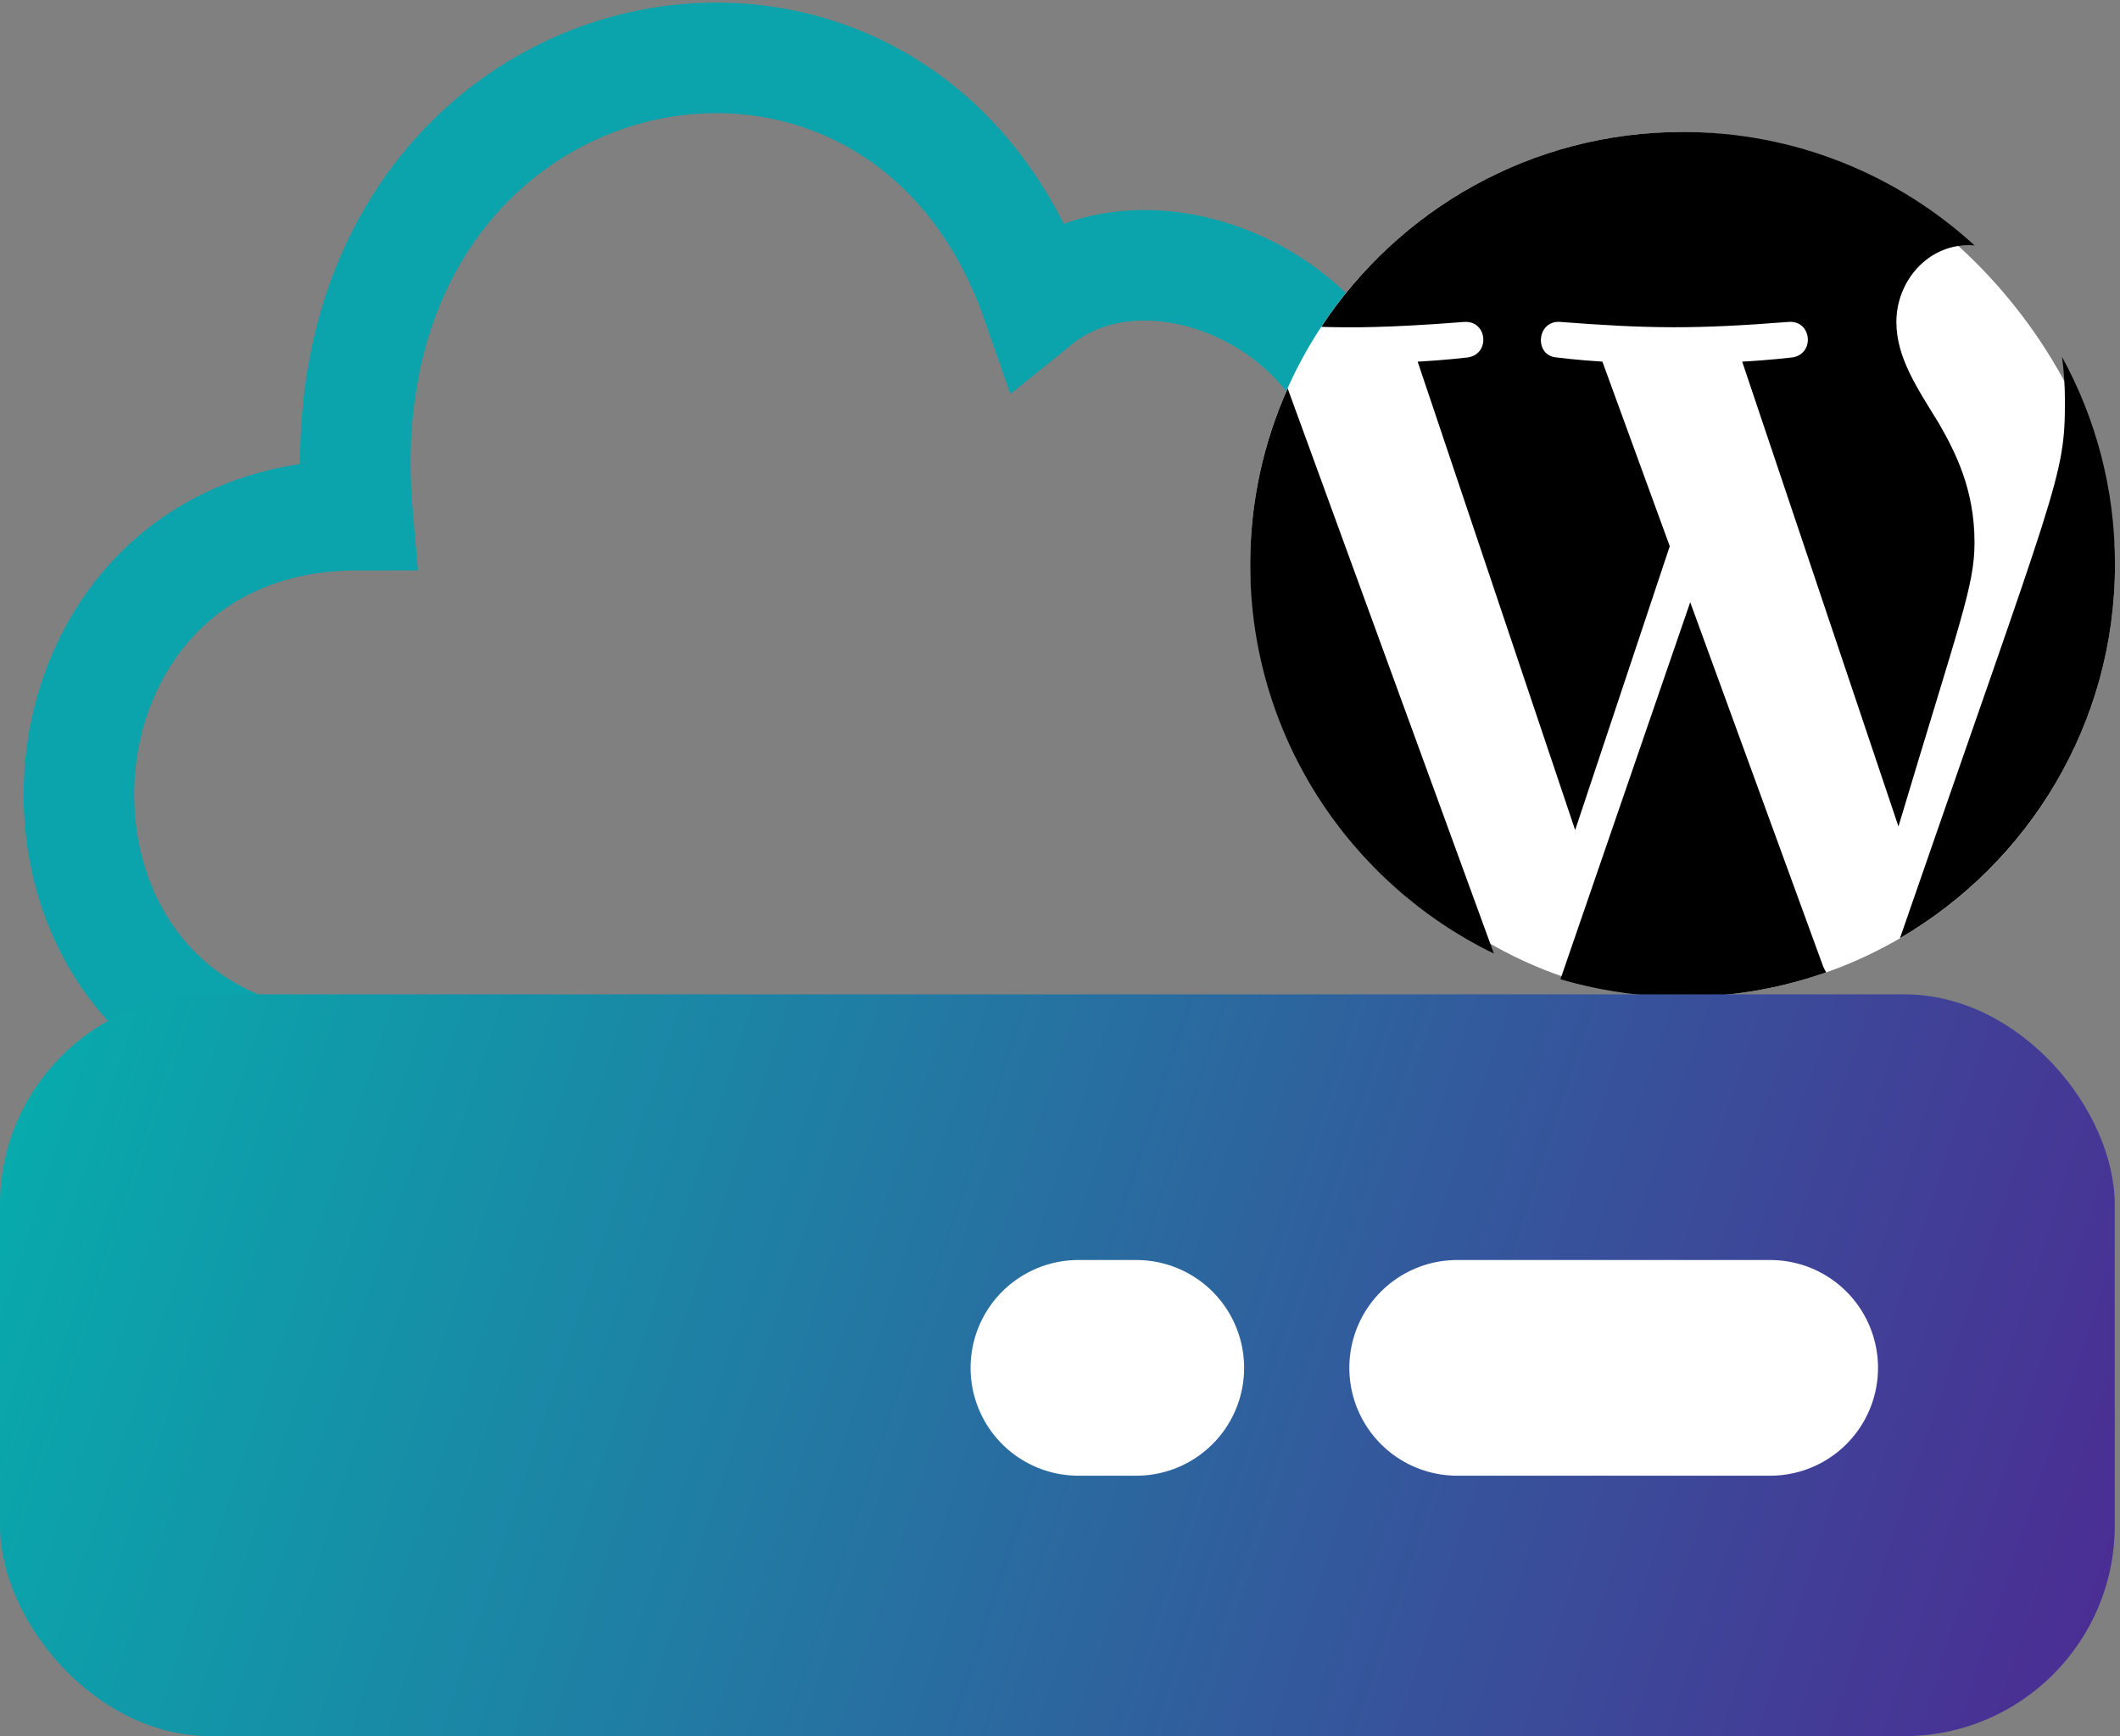
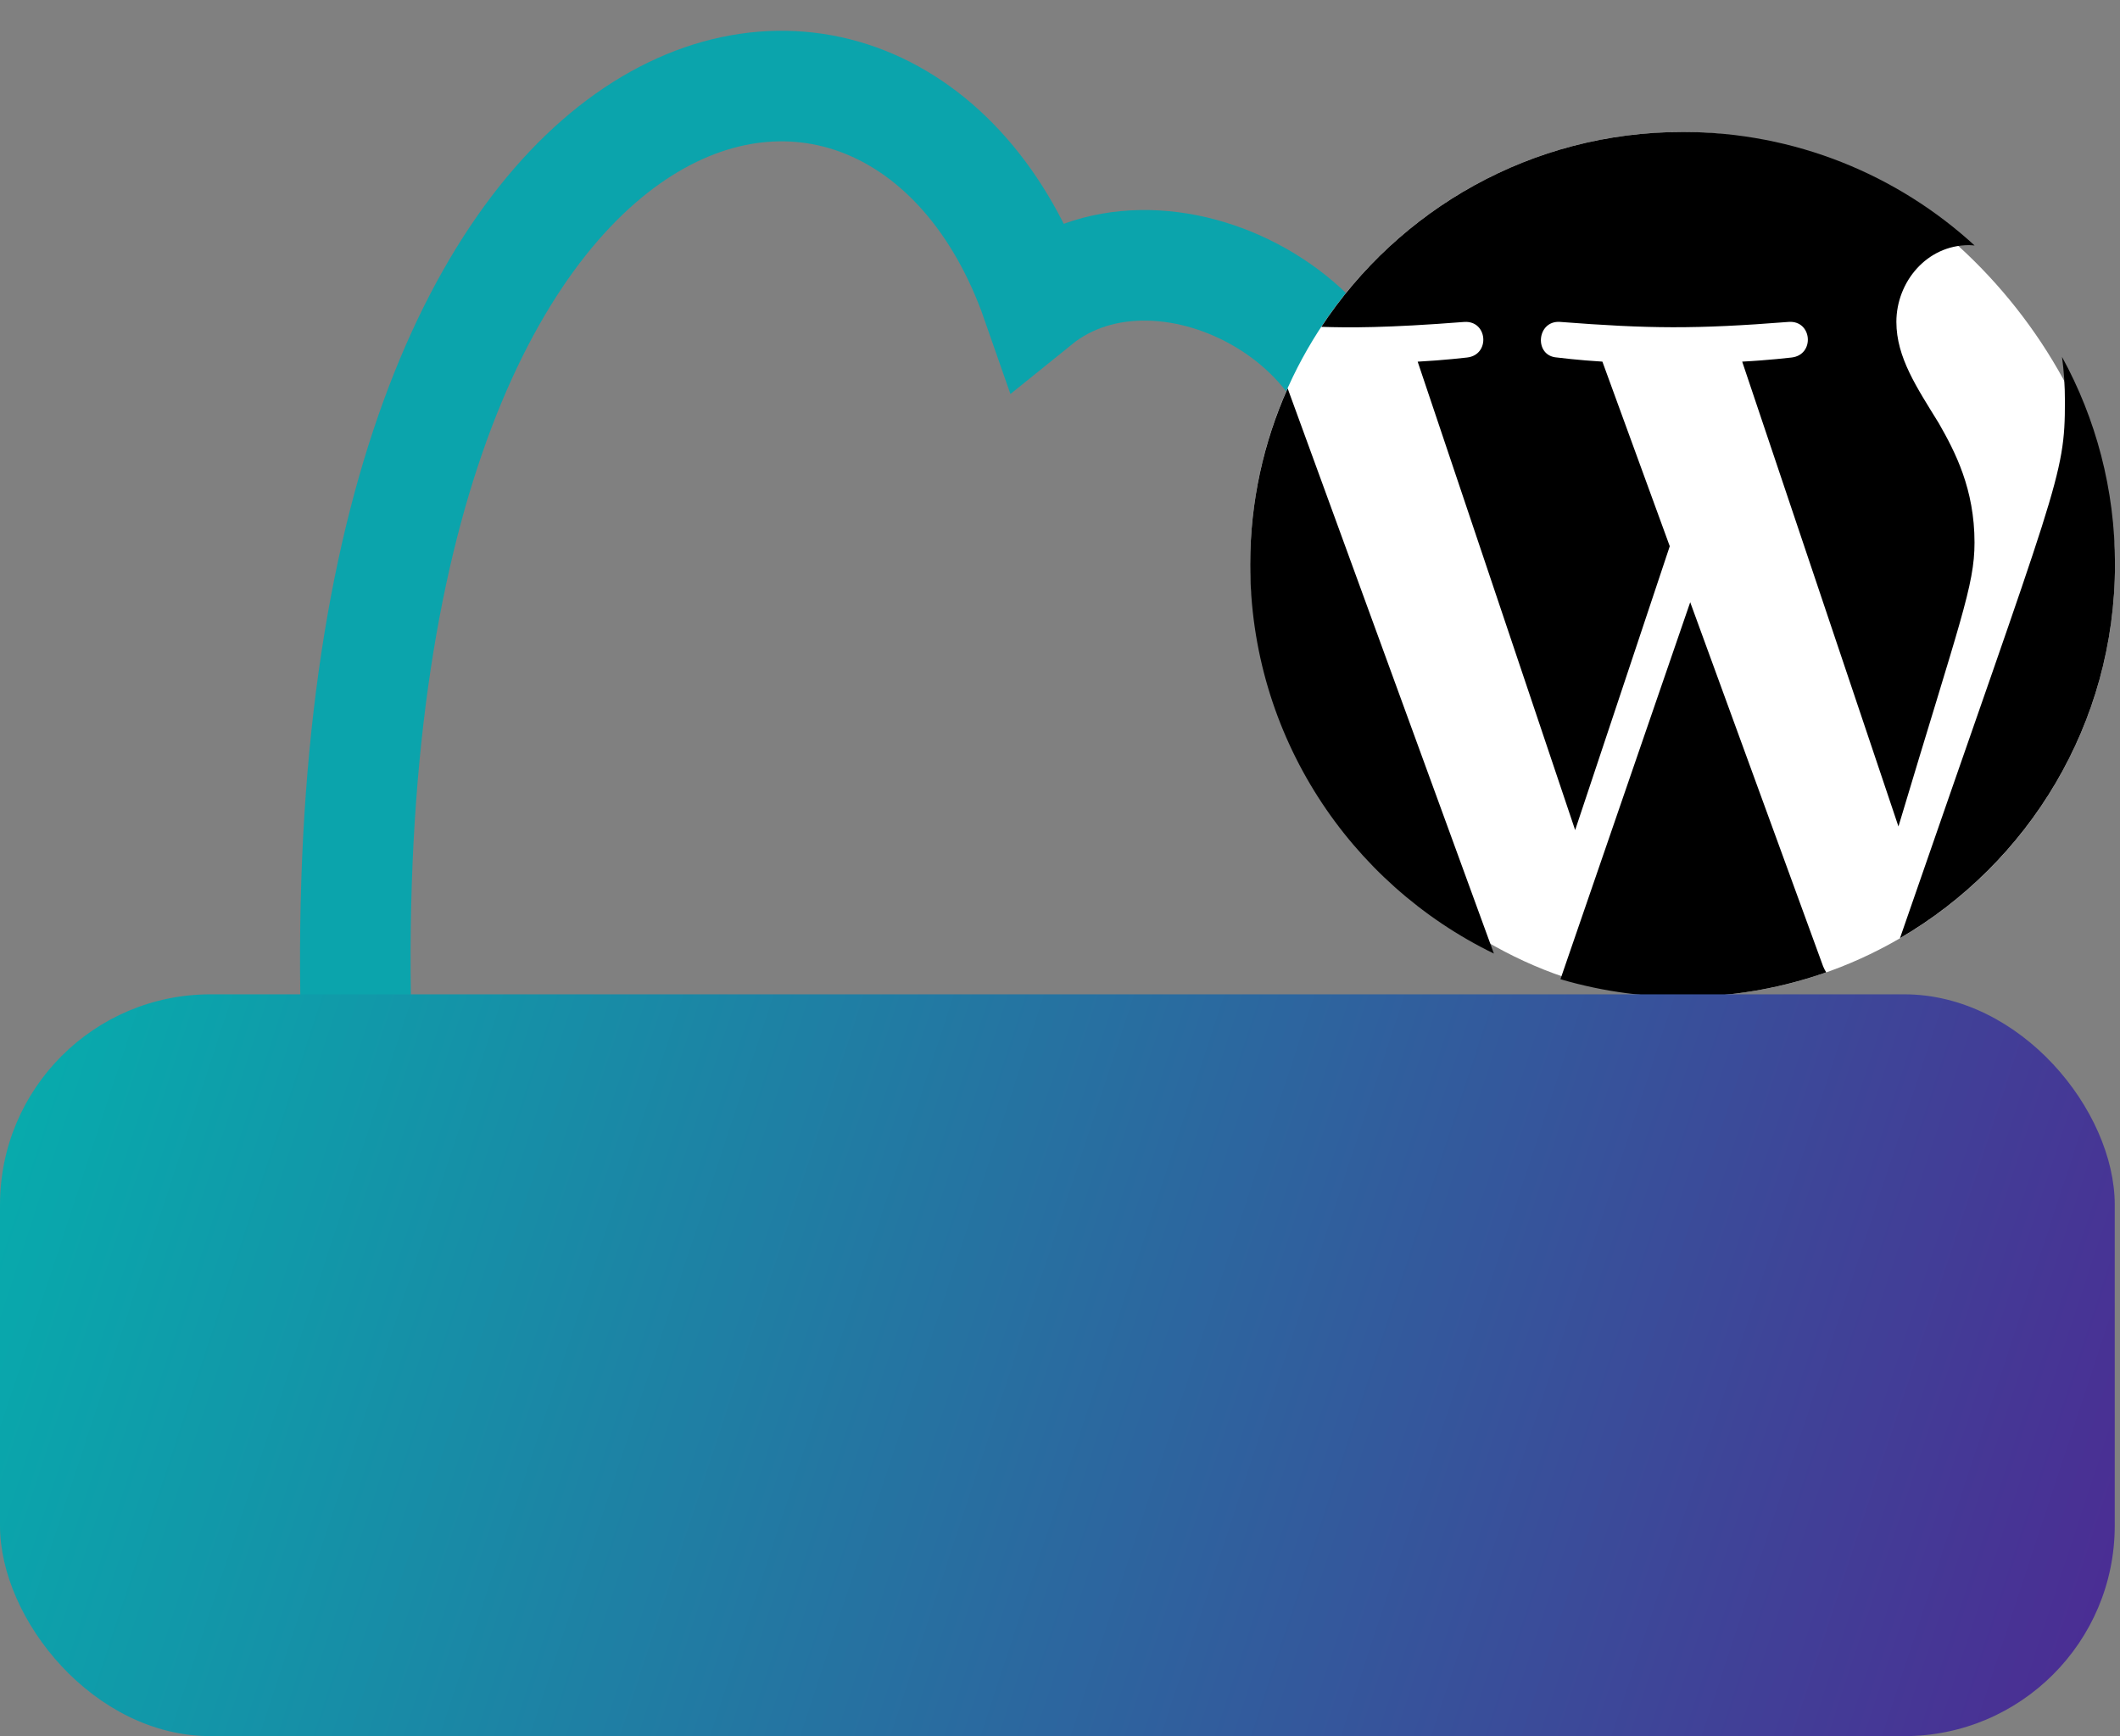
<svg xmlns="http://www.w3.org/2000/svg" width="403" height="330" viewBox="0 0 403 330" fill="none">
  <rect x="0" y="0" width="403" height="330" fill="#808080" stroke="none" />
-   <path d="M67.982 203C-3.784 203 -1.528 97.914 67.982 97.914C59.739 3.753 170.028 -20.177 197.079 57.336C221.53 37.568 267.83 63.059 259.507 97.914" stroke="#0BA4AC" stroke-width="21.017" stroke-linecap="round" />
+   <path d="M67.982 203C59.739 3.753 170.028 -20.177 197.079 57.336C221.53 37.568 267.83 63.059 259.507 97.914" stroke="#0BA4AC" stroke-width="21.017" stroke-linecap="round" />
  <rect x="237.657" y="25.082" width="164.392" height="164.392" rx="82.196" fill="white" />
  <path fill-rule="evenodd" clip-rule="evenodd" d="M391.98 67.842C392.333 70.464 392.531 73.265 392.531 76.29C392.531 90.74 391.191 91.555 361.173 178.329C385.61 164.076 402.049 137.6 402.049 107.278C402.049 92.984 398.399 79.547 391.98 67.842ZM321.3 114.47L296.633 186.127C313.277 191.026 330.917 190.527 347.15 184.822C346.928 184.469 346.731 184.089 346.567 183.687L321.3 114.47ZM375.344 103.128C375.344 92.969 371.694 85.93 368.562 80.456C364.403 73.683 360.491 67.957 360.491 61.184C360.491 53.63 366.228 46.595 374.3 46.595C374.661 46.595 375.007 46.642 375.36 46.659C360.737 33.261 341.257 25.082 319.853 25.082C291.142 25.082 265.875 39.81 251.178 62.127C256.414 62.291 263.442 62.359 278.377 61.192C282.807 60.928 283.325 67.436 278.903 67.954C278.903 67.954 274.448 68.482 269.492 68.745L299.427 157.78L317.412 103.827L304.606 68.737C300.184 68.482 295.992 67.954 295.992 67.954C291.561 67.691 292.079 60.92 296.509 61.184C313.499 62.49 322.196 62.589 340.065 61.184C344.495 60.92 345.021 67.428 340.591 67.954C340.591 67.954 336.128 68.482 331.18 68.737L360.885 157.097C372.615 117.906 375.344 111.348 375.344 103.128ZM237.657 107.278C237.657 139.811 256.562 167.931 283.983 181.254L244.775 73.826C240.213 84.051 237.657 95.36 237.657 107.278Z" fill="black" />
  <rect y="189" width="402" height="141" rx="40" fill="url(#paint0_linear_47_55)" />
-   <path d="M205 260L216 260" stroke="white" stroke-width="41" stroke-linecap="round" />
-   <path d="M277 260H336.5" stroke="white" stroke-width="41" stroke-linecap="round" />
  <defs>
    <linearGradient id="paint0_linear_47_55" x1="402" y1="325.646" x2="2.34412e-05" y2="193.354" gradientUnits="userSpaceOnUse">
      <stop stop-color="#4C2B93" />
      <stop offset="1" stop-color="#06ADAD" />
    </linearGradient>
  </defs>
</svg>